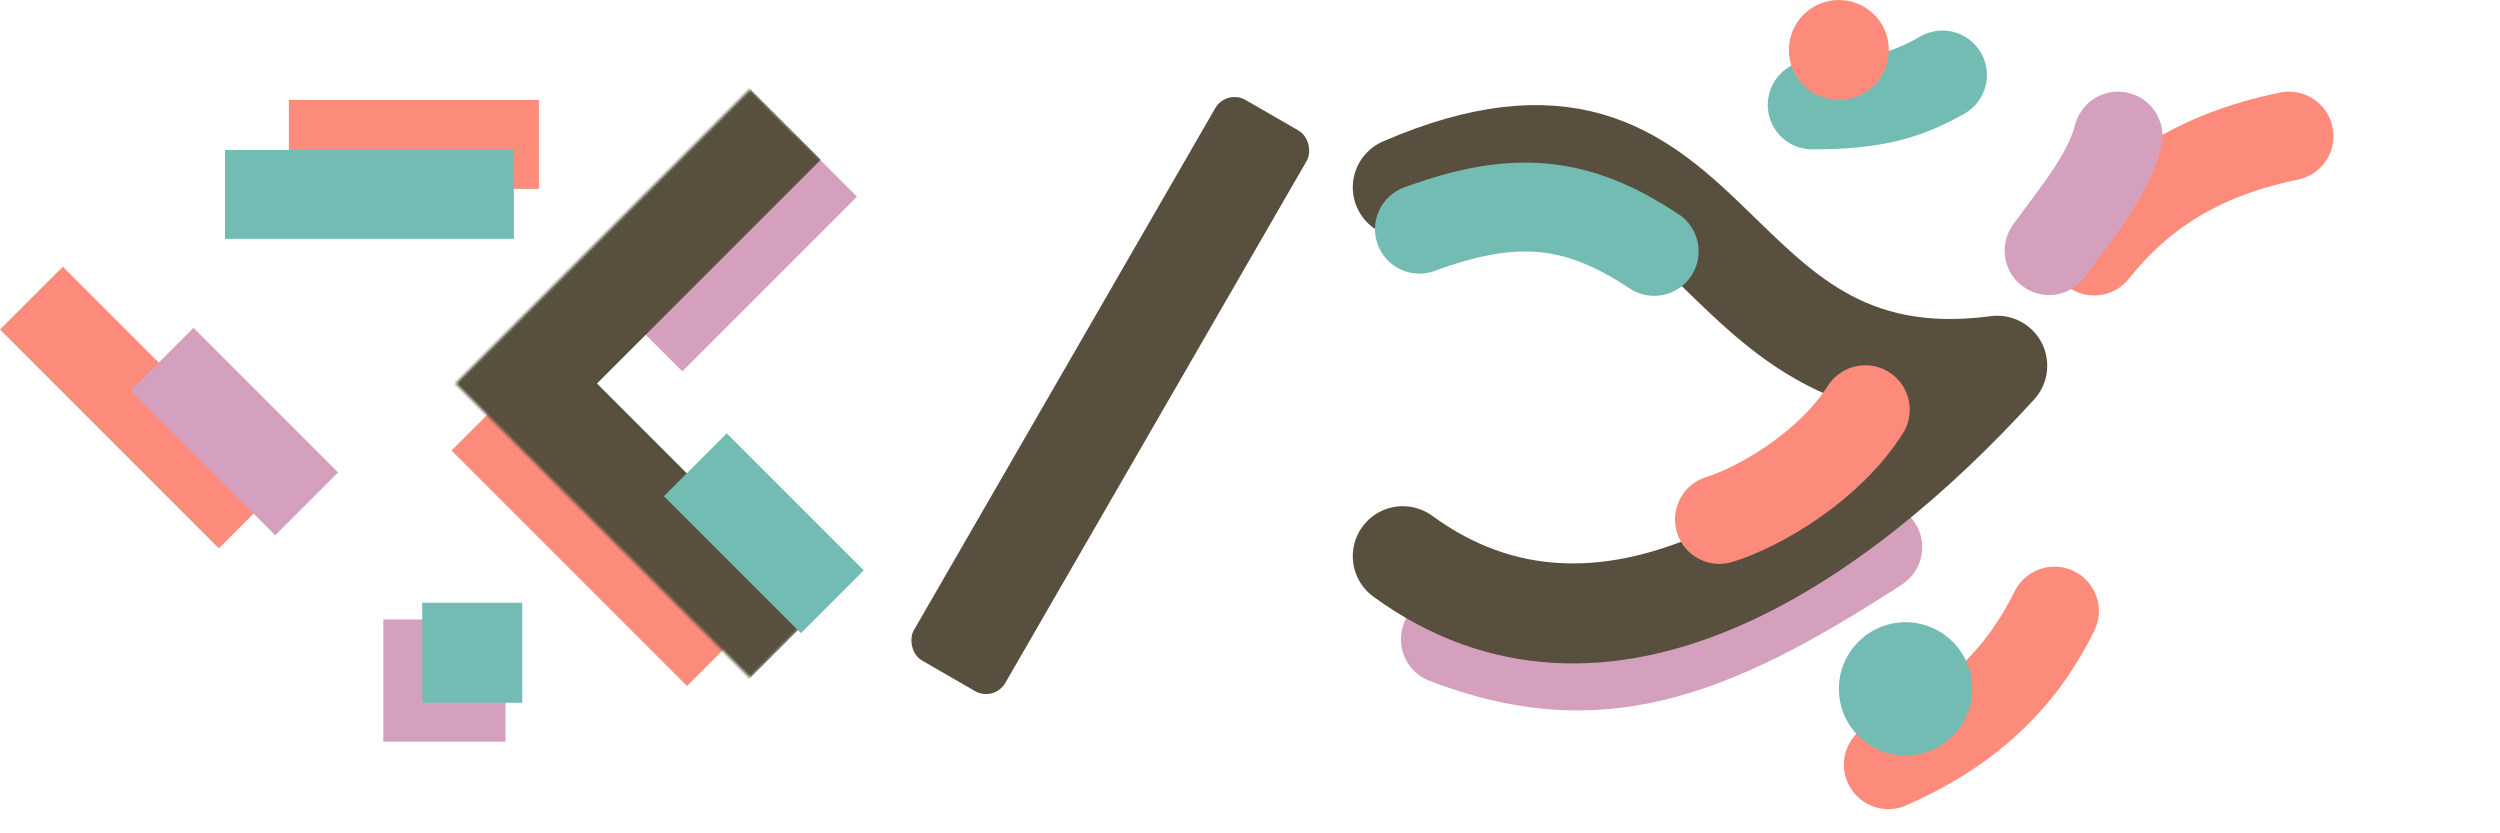
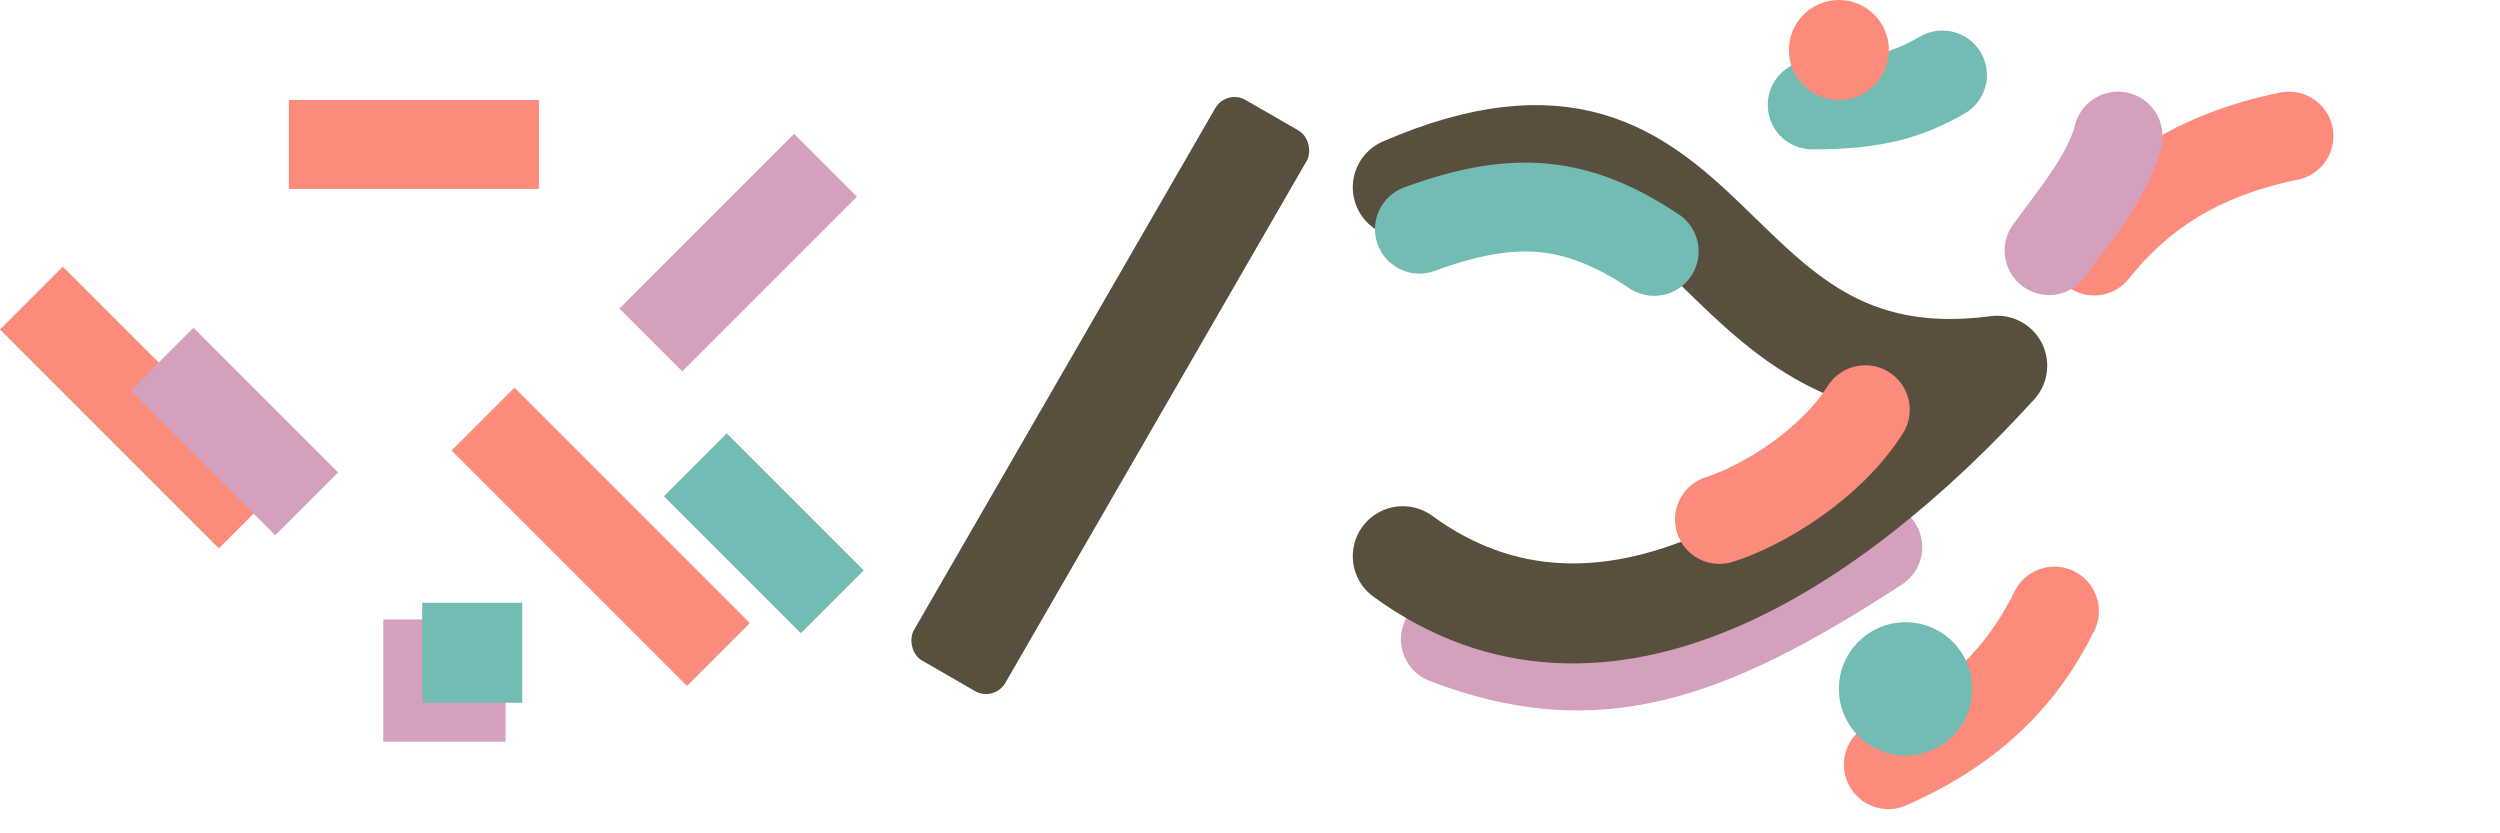
<svg xmlns="http://www.w3.org/2000/svg" width="900" height="300" viewBox="0 0 900 300" fill="none">
  <rect x="245.627" y="133.691" width="32" height="88.938" transform="rotate(-135 245.627 133.691)" fill="#D4A0BE" />
  <rect y="118.627" width="32" height="111.419" transform="rotate(-45 0 118.627)" fill="#FD8B7B" />
  <rect x="47.018" y="140.645" width="32" height="73.63" transform="rotate(-45 47.018 140.645)" fill="#D4A0BE" />
  <rect x="104" y="68" width="32" height="90" transform="rotate(-90 104 68)" fill="#FD8B7B" />
-   <rect x="81" y="86" width="32" height="104" transform="rotate(-90 81 86)" fill="#73BCB4" />
  <rect x="162.552" y="162.18" width="32" height="119.879" transform="rotate(-45 162.552 162.18)" fill="#FD8B7B" />
  <path d="M676 197C614.5 237 574.5 251 520.336 230.159" stroke="#D4A0BE" stroke-width="32" stroke-linecap="round" stroke-linejoin="round" />
  <mask id="path-8-inside-1_0_1" fill="white">
-     <path d="M270.066 32L376.132 138.066L270.066 244.132L164 138.066L270.066 32Z" />
+     <path d="M270.066 32L376.132 138.066L270.066 244.132L270.066 32Z" />
  </mask>
-   <path d="M164 138.066L138.544 112.61L113.088 138.066L138.544 163.522L164 138.066ZM295.522 218.676L189.456 112.61L138.544 163.522L244.61 269.588L295.522 218.676ZM189.456 163.522L295.522 57.456L244.61 6.544L138.544 112.61L189.456 163.522Z" fill="#594F3E" mask="url(#path-8-inside-1_0_1)" />
  <rect x="441.5" y="32" width="38" height="233" rx="8" transform="rotate(30 441.5 32)" fill="#594F3E" />
  <path d="M505 67.443C621 17.376 608.5 146.354 719 131.66C660 196.421 576.5 252.475 505 200.23" stroke="#594F3E" stroke-width="36" stroke-linecap="round" stroke-linejoin="round" />
  <path d="M511 82.5C545 70 567.588 71.9 595.5 90.5" stroke="#73BCB4" stroke-width="32" stroke-linecap="round" stroke-linejoin="round" />
  <path d="M652.389 37.767C674.5 37.767 686.235 34.475 699.287 27" stroke="#73BCB4" stroke-width="32" stroke-linecap="round" stroke-linejoin="round" />
  <circle cx="662" cy="18" r="18" fill="#FD8B7B" />
  <path d="M824.033 49C790.057 55.941 769.276 71.062 753.888 90.359" stroke="#FD8B7B" stroke-width="32" stroke-linecap="round" stroke-linejoin="round" />
  <path d="M737.668 90.216C746.612 77.846 758.81 63.582 762.5 49" stroke="#D4A0BE" stroke-width="32" stroke-linecap="round" stroke-linejoin="round" />
  <path d="M679.812 275.282C711.545 261.3 728.651 242.12 739.601 220" stroke="#FD8B7B" stroke-width="32" stroke-linecap="round" stroke-linejoin="round" />
  <path d="M619 187C633.5 182.5 658.5 168 671.5 147.5" stroke="#FD8B7B" stroke-width="32" stroke-linecap="round" stroke-linejoin="round" />
  <circle cx="686" cy="248" r="24" fill="#73BCB4" />
  <rect x="239" y="178.627" width="32" height="69.748" transform="rotate(-45 239 178.627)" fill="#73BCB4" />
  <rect x="138" y="223" width="44" height="44" fill="#D4A0BE" />
  <rect x="152" y="217" width="36" height="36" fill="#73BCB4" />
</svg>